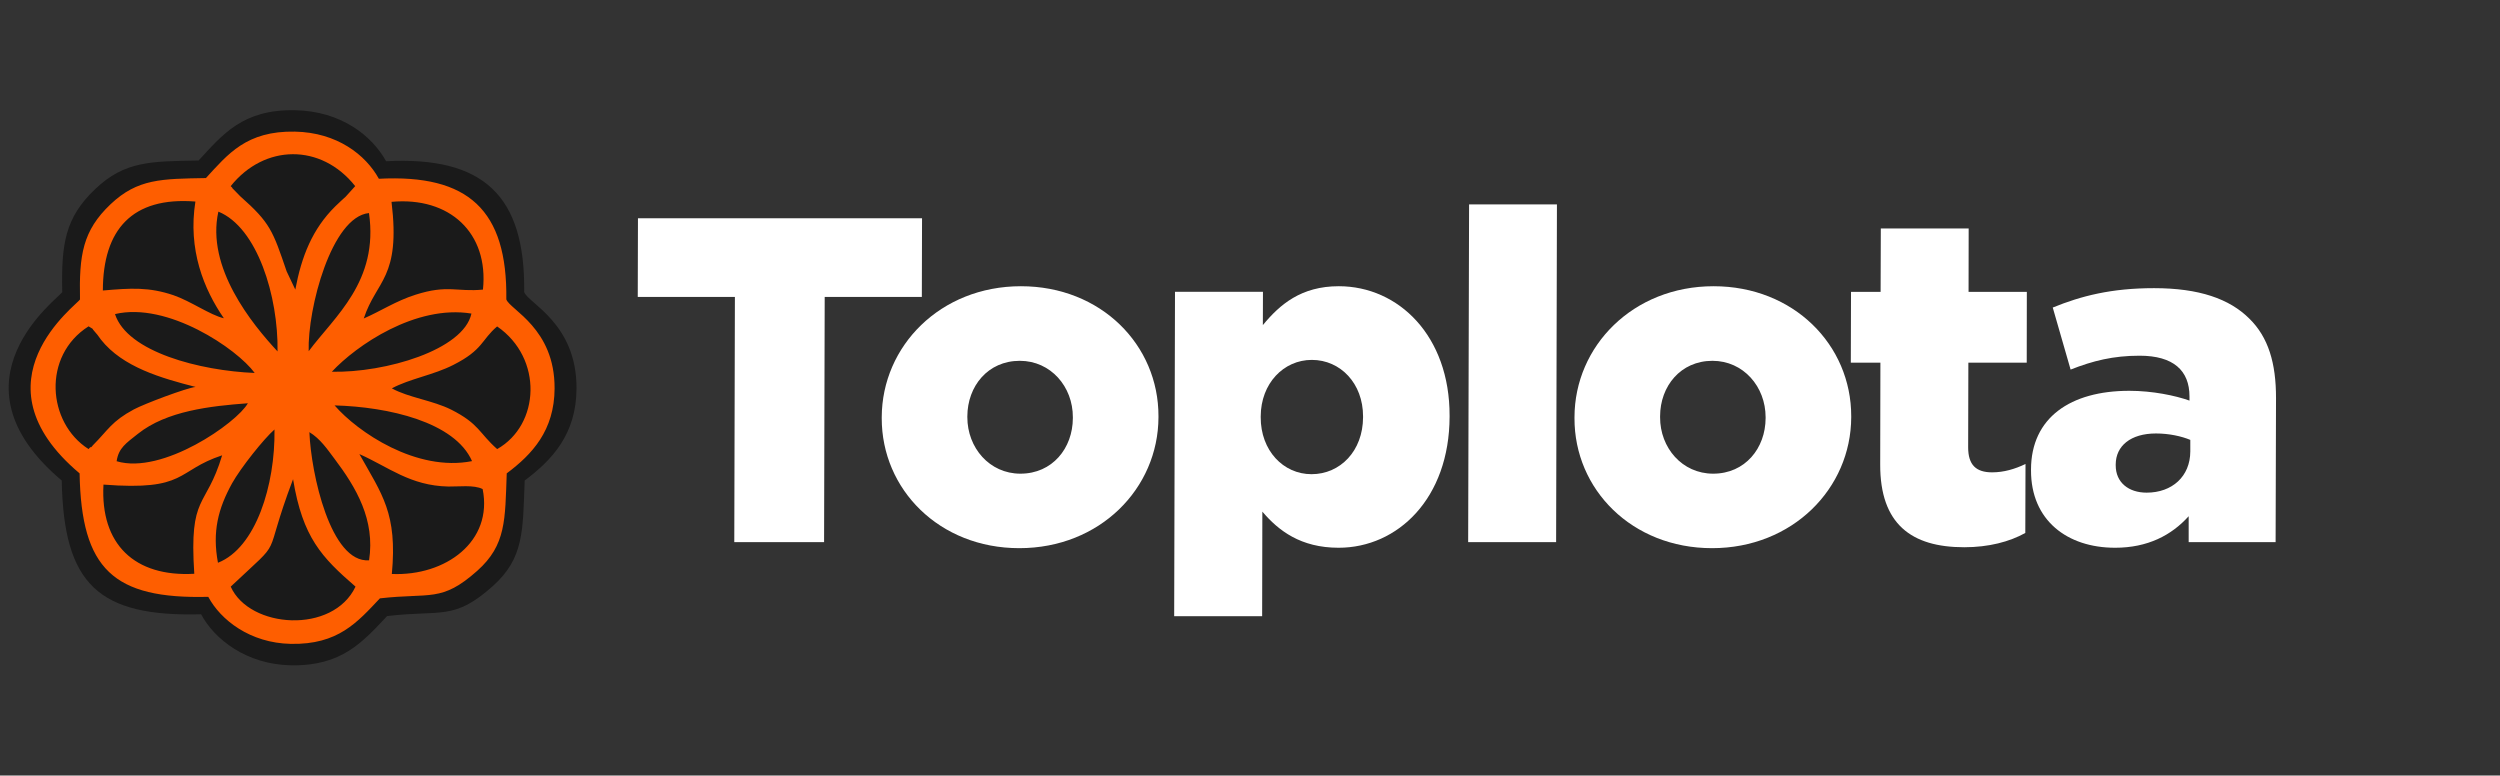
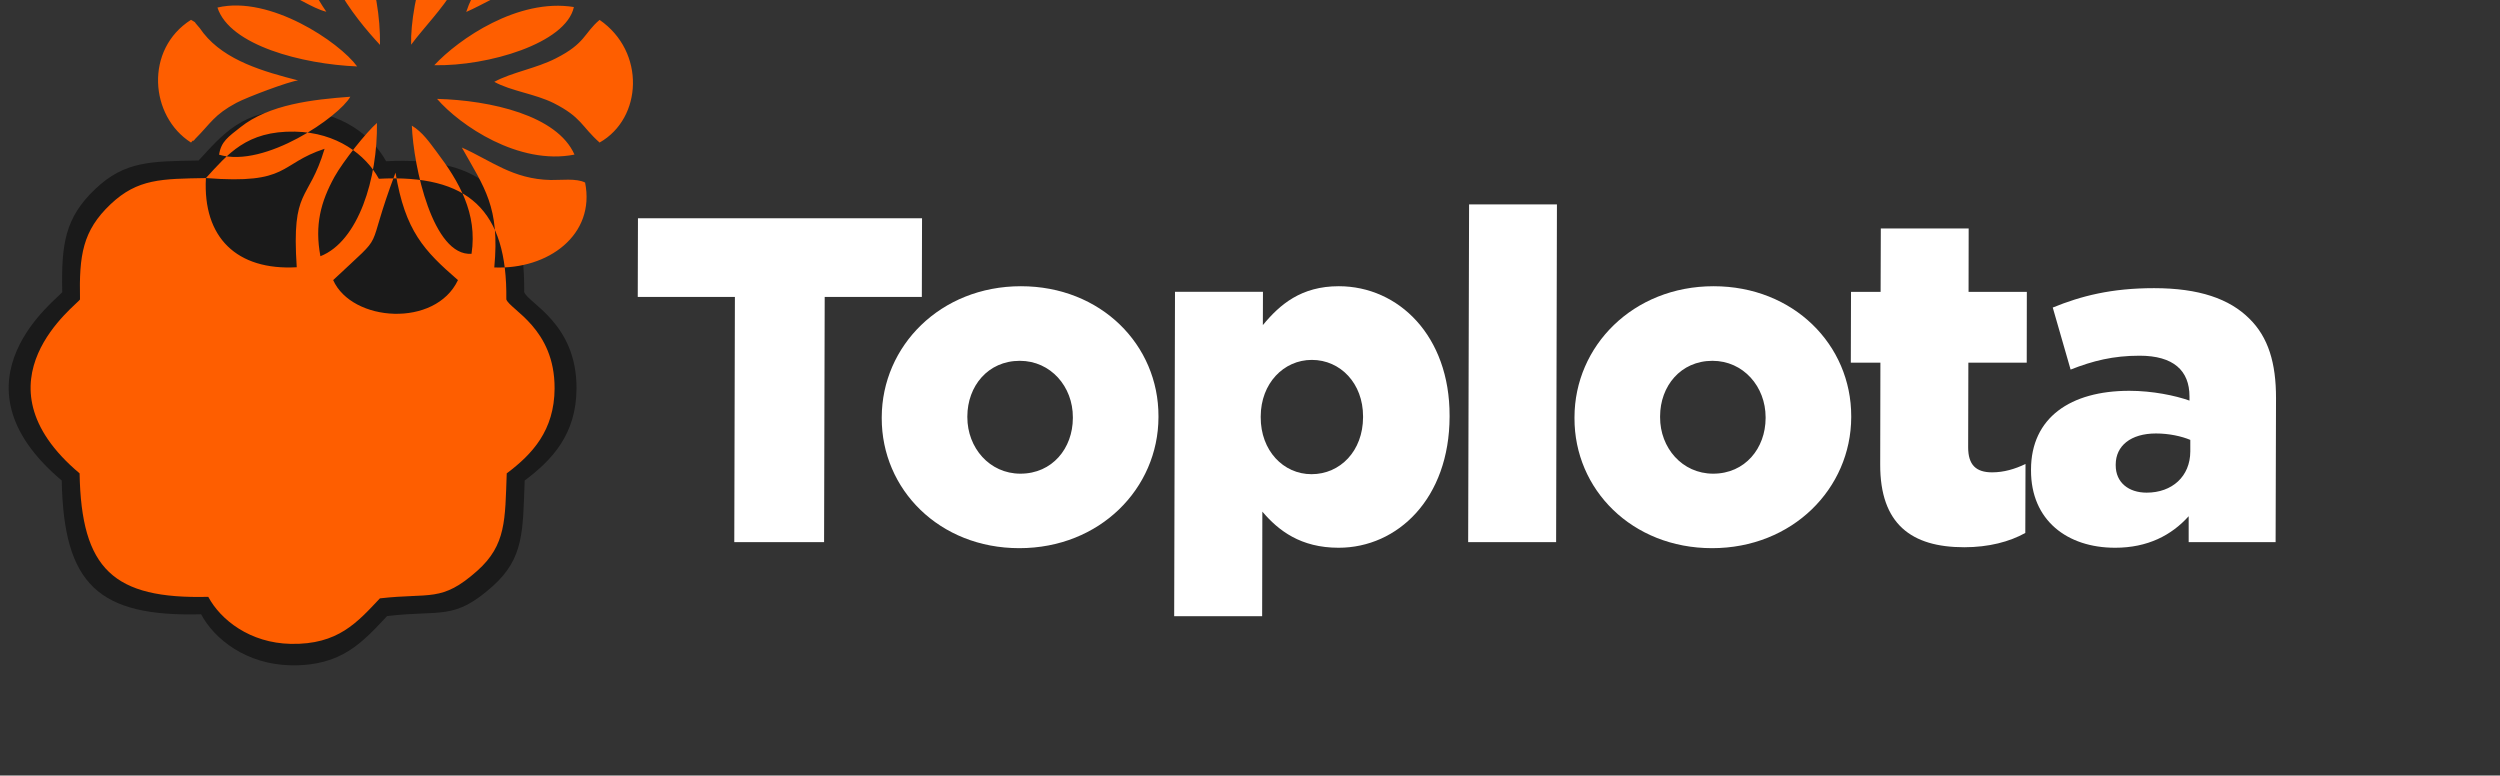
<svg xmlns="http://www.w3.org/2000/svg" xml:space="preserve" width="245px" height="76px" style="shape-rendering:geometricPrecision; text-rendering:geometricPrecision; image-rendering:optimizeQuality; fill-rule:evenodd; clip-rule:evenodd" viewBox="0 0 24500 7600">
  <rect x="0" y="0" width="24500" height="7600" fill="#333333" stroke="none" />
  <defs>
    <style type="text/css">       .fil1 {fill:#1A1A1A}    .fil2 {fill:#FE5E00}    .fil0 {fill:white}    .fil3 {fill:white;fill-rule:nonzero}     </style>
  </defs>
  <g id="Layer_x0020_1">
    <path class="fil0" d="M3739 5767c70,-461 -142,-825 -397,-1162 -80,-105 -160,-225 -283,-300 19,473 242,1494 680,1462z" />
    <path class="fil0" d="M862 4638c521,157 1371,-438 1496,-661 -428,31 -926,87 -1254,348 -135,108 -220,161 -242,313z" />
    <path class="fil0" d="M4913 4636c-197,-447 -954,-618 -1567,-635 261,302 933,761 1567,635z" />
    <path class="fil0" d="M2017 5795c433,-170 654,-887 645,-1519 -122,106 -385,434 -485,614 -158,287 -227,550 -160,905z" />
    <path class="fil0" d="M3050 3384c296,-397 801,-796 688,-1575 -426,42 -702,1090 -688,1575z" />
    <path class="fil0" d="M3314 3617c609,13 1503,-247 1591,-662 -633,-104 -1311,362 -1591,662z" />
    <path class="fil0" d="M2435 3632c-202,-278 -994,-813 -1592,-672 139,433 970,646 1592,672z" />
    <path class="fil0" d="M2696 3386c9,-630 -231,-1413 -675,-1593 -142,637 384,1280 675,1593z" />
    <path class="fil0" d="M2162 1502c5,9 16,11 19,25l90 90c343,304 370,392 529,856l98 208c71,-377 195,-691 456,-949 50,-50 94,-87 119,-111l108 -119c-389,-490 -1035,-480 -1419,0z" />
    <path class="fil0" d="M542 4499c8,-6 21,-29 24,-21 4,8 20,-17 24,-22 176,-175 212,-273 468,-410 122,-65 603,-245 704,-255 -390,-101 -829,-224 -1079,-539 -32,-40 -26,-42 -62,-81 -66,-71 3,-20 -79,-71 -531,336 -471,1101 0,1399z" />
    <path class="fil0" d="M3679 3011c188,-82 366,-201 590,-272 369,-117 470,-28 768,-57 67,-649 -381,-1062 -1041,-1001 104,872 -173,890 -317,1330z" />
    <path class="fil0" d="M704 2692c321,-29 526,-41 805,54 202,69 417,225 575,262 -229,-331 -411,-784 -325,-1330 -722,-58 -1053,320 -1055,1014z" />
-     <path class="fil0" d="M3998 3808c193,105 465,135 678,243 320,160 315,264 523,448 489,-276 526,-1036 0,-1398 -180,152 -159,266 -499,439 -225,114 -500,158 -702,268z" />
    <path class="fil0" d="M2162 6067c214,479 1166,544 1423,0 -385,-334 -602,-560 -713,-1224 -370,983 -71,621 -710,1224z" />
    <path class="fil0" d="M3999 5923c613,25 1155,-372 1035,-968 -98,-51 -282,-27 -389,-29 -438,-9 -684,-224 -1016,-370 258,460 435,676 370,1367z" />
    <path class="fil0" d="M711 4904c-36,679 355,1055 1036,1016 -61,-918 132,-732 317,-1349 -529,174 -395,408 -1353,333z" />
    <path class="fil1" d="M1946 1573c-469,8 -723,5 -1011,278 -298,282 -335,540 -325,1011 -17,47 -1169,867 -5,1847 19,1019 359,1337 1366,1311 131,246 445,491 878,500 502,10 706,-230 945,-483 538,-62 655,46 1035,-293 308,-275 294,-543 313,-1035 271,-203 506,-455 508,-902 3,-639 -475,-835 -513,-945 12,-949 -402,-1331 -1353,-1282 -140,-252 -443,-491 -892,-500 -516,-10 -712,241 -946,493z" />
-     <path class="fil2" d="M2018 1745c-434,8 -668,5 -934,256 -275,261 -309,499 -300,933 -15,44 -1079,801 -4,1705 17,940 331,1233 1261,1210 121,226 409,453 809,461 464,9 652,-212 873,-446 496,-57 603,42 954,-270 285,-254 272,-501 289,-955 250,-187 467,-420 469,-832 3,-590 -438,-771 -473,-873 11,-875 -371,-1228 -1249,-1182 -129,-234 -409,-454 -823,-462 -476,-9 -657,222 -872,455zm-1004 3004c-32,584 304,907 890,874 -52,-790 114,-630 273,-1161 -455,150 -340,351 -1163,287zm2826 876c528,22 993,-319 890,-832 -84,-44 -243,-23 -335,-25 -375,-7 -588,-192 -873,-318 222,396 374,581 318,1175zm-1579 124c184,412 1002,468 1223,0 -331,-287 -518,-481 -612,-1053 -319,846 -61,535 -611,1053zm1579 -1943c165,91 399,117 583,209 274,139 270,227 449,386 420,-237 452,-891 0,-1202 -155,131 -136,229 -429,377 -193,99 -430,136 -603,230zm-2832 -959c275,-24 452,-35 692,46 173,60 358,194 494,226 -197,-285 -354,-674 -279,-1144 -621,-49 -906,276 -907,872zm2557 274c162,-70 315,-172 508,-233 317,-101 404,-25 660,-50 58,-557 -328,-912 -896,-860 91,750 -148,765 -272,1143zm-2697 1280c7,-5 18,-25 21,-18 3,6 17,-15 21,-19 151,-151 182,-234 402,-352 105,-56 518,-211 605,-220 -335,-86 -713,-193 -927,-463 -28,-35 -23,-36 -54,-70 -56,-61 2,-17 -68,-61 -456,289 -405,946 0,1203zm1393 -2577c4,8 14,9 17,21l76 78c295,261 319,337 455,736l85 179c61,-325 167,-594 392,-816 43,-43 80,-74 102,-95l93 -103c-334,-421 -890,-413 -1220,0zm459 1620c8,-542 -199,-1215 -580,-1370 -122,548 330,1101 580,1370zm-224 211c-174,-238 -855,-699 -1369,-577 120,372 834,555 1369,577zm756 -12c523,11 1291,-213 1368,-570 -545,-89 -1128,312 -1368,570zm-227 -201c254,-341 688,-684 591,-1354 -367,36 -603,937 -591,1354zm-889 2073c372,-146 562,-763 554,-1306 -104,91 -330,374 -416,528 -136,247 -195,473 -138,778zm2490 -996c-169,-384 -820,-532 -1347,-546 225,260 802,654 1347,546zm-3483 1c448,135 1179,-376 1286,-568 -368,27 -796,75 -1077,299 -117,93 -190,139 -209,269zm2474 971c60,-396 -123,-709 -342,-999 -68,-90 -137,-193 -243,-257 16,406 208,1284 585,1256z" />
+     <path class="fil2" d="M2018 1745c-434,8 -668,5 -934,256 -275,261 -309,499 -300,933 -15,44 -1079,801 -4,1705 17,940 331,1233 1261,1210 121,226 409,453 809,461 464,9 652,-212 873,-446 496,-57 603,42 954,-270 285,-254 272,-501 289,-955 250,-187 467,-420 469,-832 3,-590 -438,-771 -473,-873 11,-875 -371,-1228 -1249,-1182 -129,-234 -409,-454 -823,-462 -476,-9 -657,222 -872,455zc-32,584 304,907 890,874 -52,-790 114,-630 273,-1161 -455,150 -340,351 -1163,287zm2826 876c528,22 993,-319 890,-832 -84,-44 -243,-23 -335,-25 -375,-7 -588,-192 -873,-318 222,396 374,581 318,1175zm-1579 124c184,412 1002,468 1223,0 -331,-287 -518,-481 -612,-1053 -319,846 -61,535 -611,1053zm1579 -1943c165,91 399,117 583,209 274,139 270,227 449,386 420,-237 452,-891 0,-1202 -155,131 -136,229 -429,377 -193,99 -430,136 -603,230zm-2832 -959c275,-24 452,-35 692,46 173,60 358,194 494,226 -197,-285 -354,-674 -279,-1144 -621,-49 -906,276 -907,872zm2557 274c162,-70 315,-172 508,-233 317,-101 404,-25 660,-50 58,-557 -328,-912 -896,-860 91,750 -148,765 -272,1143zm-2697 1280c7,-5 18,-25 21,-18 3,6 17,-15 21,-19 151,-151 182,-234 402,-352 105,-56 518,-211 605,-220 -335,-86 -713,-193 -927,-463 -28,-35 -23,-36 -54,-70 -56,-61 2,-17 -68,-61 -456,289 -405,946 0,1203zm1393 -2577c4,8 14,9 17,21l76 78c295,261 319,337 455,736l85 179c61,-325 167,-594 392,-816 43,-43 80,-74 102,-95l93 -103c-334,-421 -890,-413 -1220,0zm459 1620c8,-542 -199,-1215 -580,-1370 -122,548 330,1101 580,1370zm-224 211c-174,-238 -855,-699 -1369,-577 120,372 834,555 1369,577zm756 -12c523,11 1291,-213 1368,-570 -545,-89 -1128,312 -1368,570zm-227 -201c254,-341 688,-684 591,-1354 -367,36 -603,937 -591,1354zm-889 2073c372,-146 562,-763 554,-1306 -104,91 -330,374 -416,528 -136,247 -195,473 -138,778zm2490 -996c-169,-384 -820,-532 -1347,-546 225,260 802,654 1347,546zm-3483 1c448,135 1179,-376 1286,-568 -368,27 -796,75 -1077,299 -117,93 -190,139 -209,269zm2474 971c60,-396 -123,-709 -342,-999 -68,-90 -137,-193 -243,-257 16,406 208,1284 585,1256z" />
    <polygon class="fil3" points="7196,5313 8076,5313 8082,2910 9034,2910 9036,2139 6252,2139 6250,2910 7202,2910 " />
    <path id="1" class="fil3" d="M9989 5372c790,0 1362,-585 1364,-1283l0 -9c2,-699 -563,-1275 -1348,-1275 -789,0 -1362,586 -1364,1284l0 9c-1,698 564,1274 1348,1274zm11 -730c-303,0 -520,-254 -520,-553l0 -9c1,-295 201,-544 514,-544 304,0 521,254 520,553l0 9c-1,295 -201,544 -514,544z" />
    <path id="2" class="fil3" d="M11507 6039l862 0 2 -1025c158,186 376,354 747,354 581,0 1086,-485 1088,-1284l0 -9c2,-784 -501,-1270 -1086,-1270 -367,0 -576,177 -744,381l1 -326 -862 0 -8 3179zm1346 -1392c-277,0 -499,-232 -498,-558l0 -9c1,-322 224,-553 501,-553 281,0 502,231 502,553l0 9c-1,331 -224,558 -505,558z" />
    <polygon id="3" class="fil3" points="14388,5313 15250,5313 15258,2003 14397,2003 " />
    <path id="4" class="fil3" d="M16778 5372c789,0 1362,-585 1364,-1283l0 -9c1,-699 -564,-1275 -1349,-1275 -789,0 -1362,586 -1363,1284l0 9c-2,698 563,1274 1348,1274zm11 -730c-304,0 -521,-254 -520,-553l0 -9c0,-295 201,-544 513,-544 304,0 521,254 521,553l0 9c-1,295 -201,544 -514,544z" />
    <path id="5" class="fil3" d="M19249 5363c241,0 445,-54 599,-140l2 -676c-104,50 -213,82 -327,82 -158,0 -235,-73 -235,-245l2 -830 572 0 1 -694 -571 0 1 -621 -861 0 -2 621 -290 0 -2 694 290 0 -2 997c-2,585 306,812 823,812z" />
    <path id="6" class="fil3" d="M20727 5368c322,0 554,-123 722,-309l0 254 852 0 4 -1410c1,-345 -76,-599 -261,-780 -195,-195 -494,-299 -934,-299 -421,0 -716,77 -993,190l175 608c218,-86 418,-136 676,-136 331,0 489,145 489,399l0 41c-141,-50 -363,-96 -590,-96 -576,0 -962,263 -963,771l0 9c-1,490 356,758 823,758zm310 -540c-177,0 -303,-100 -303,-267l0 -10c1,-181 146,-303 395,-303 127,0 250,27 336,63l0 113c-1,245 -178,404 -428,404z" />
  </g>
</svg>